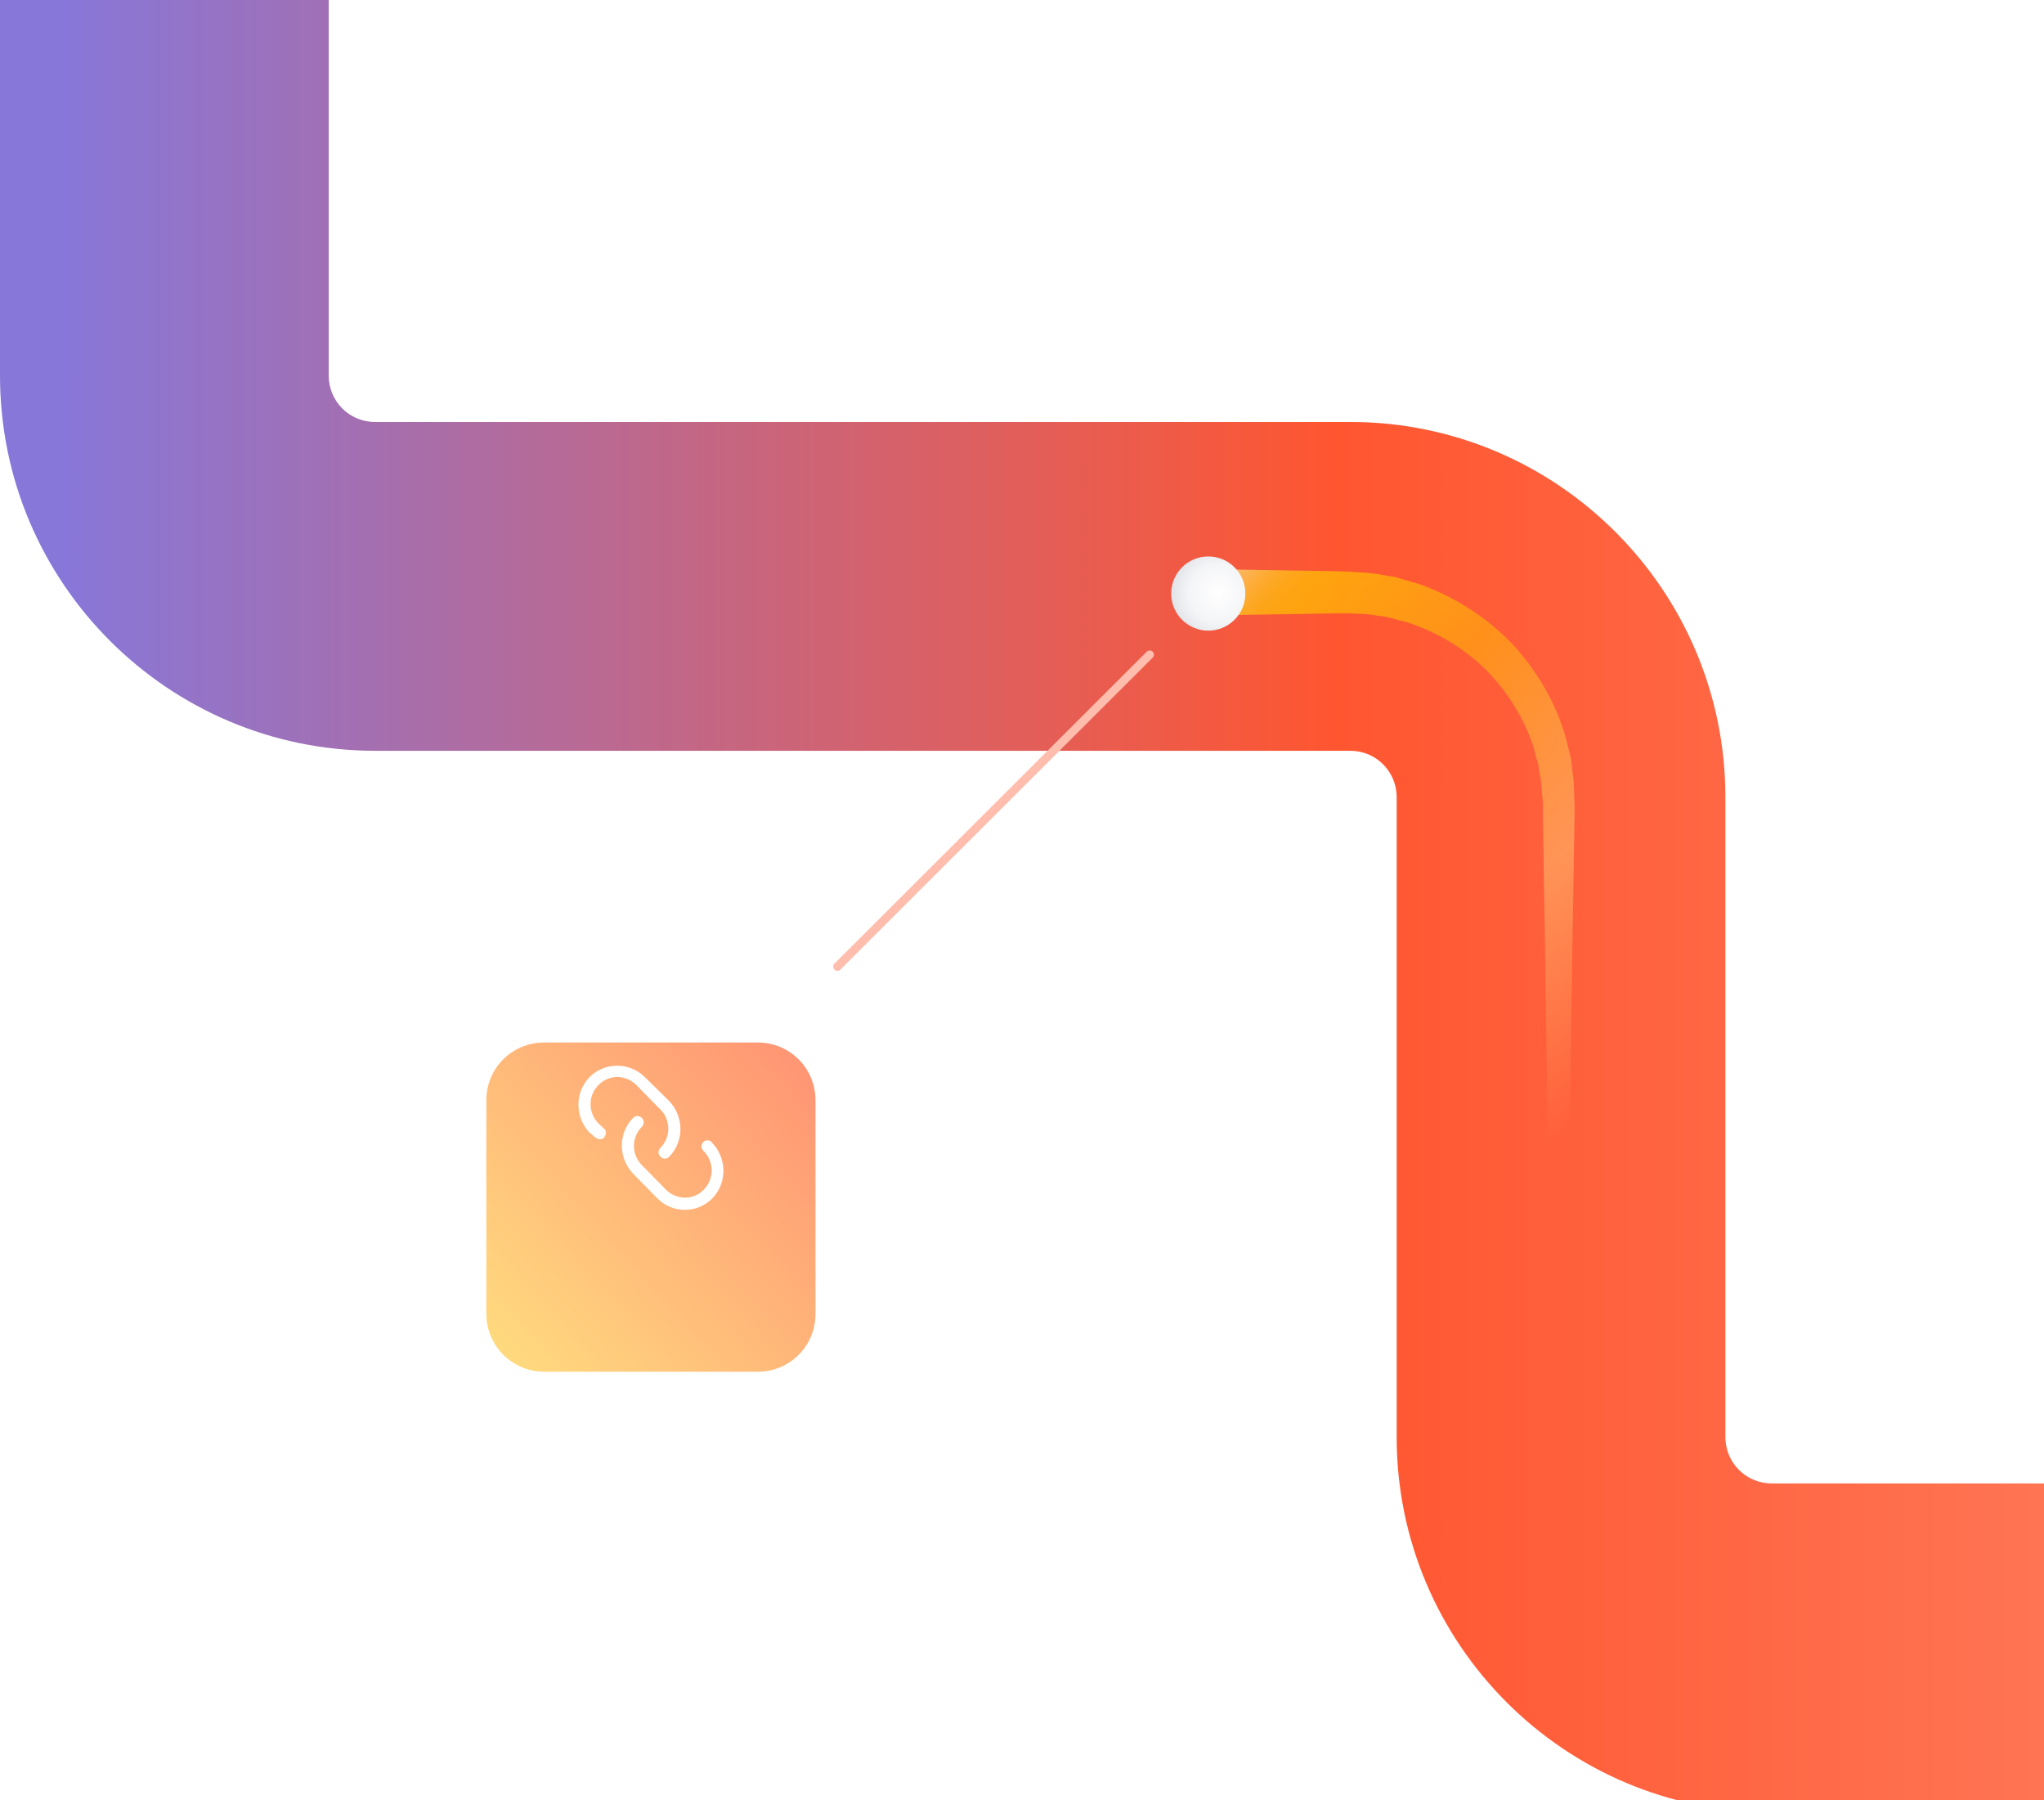
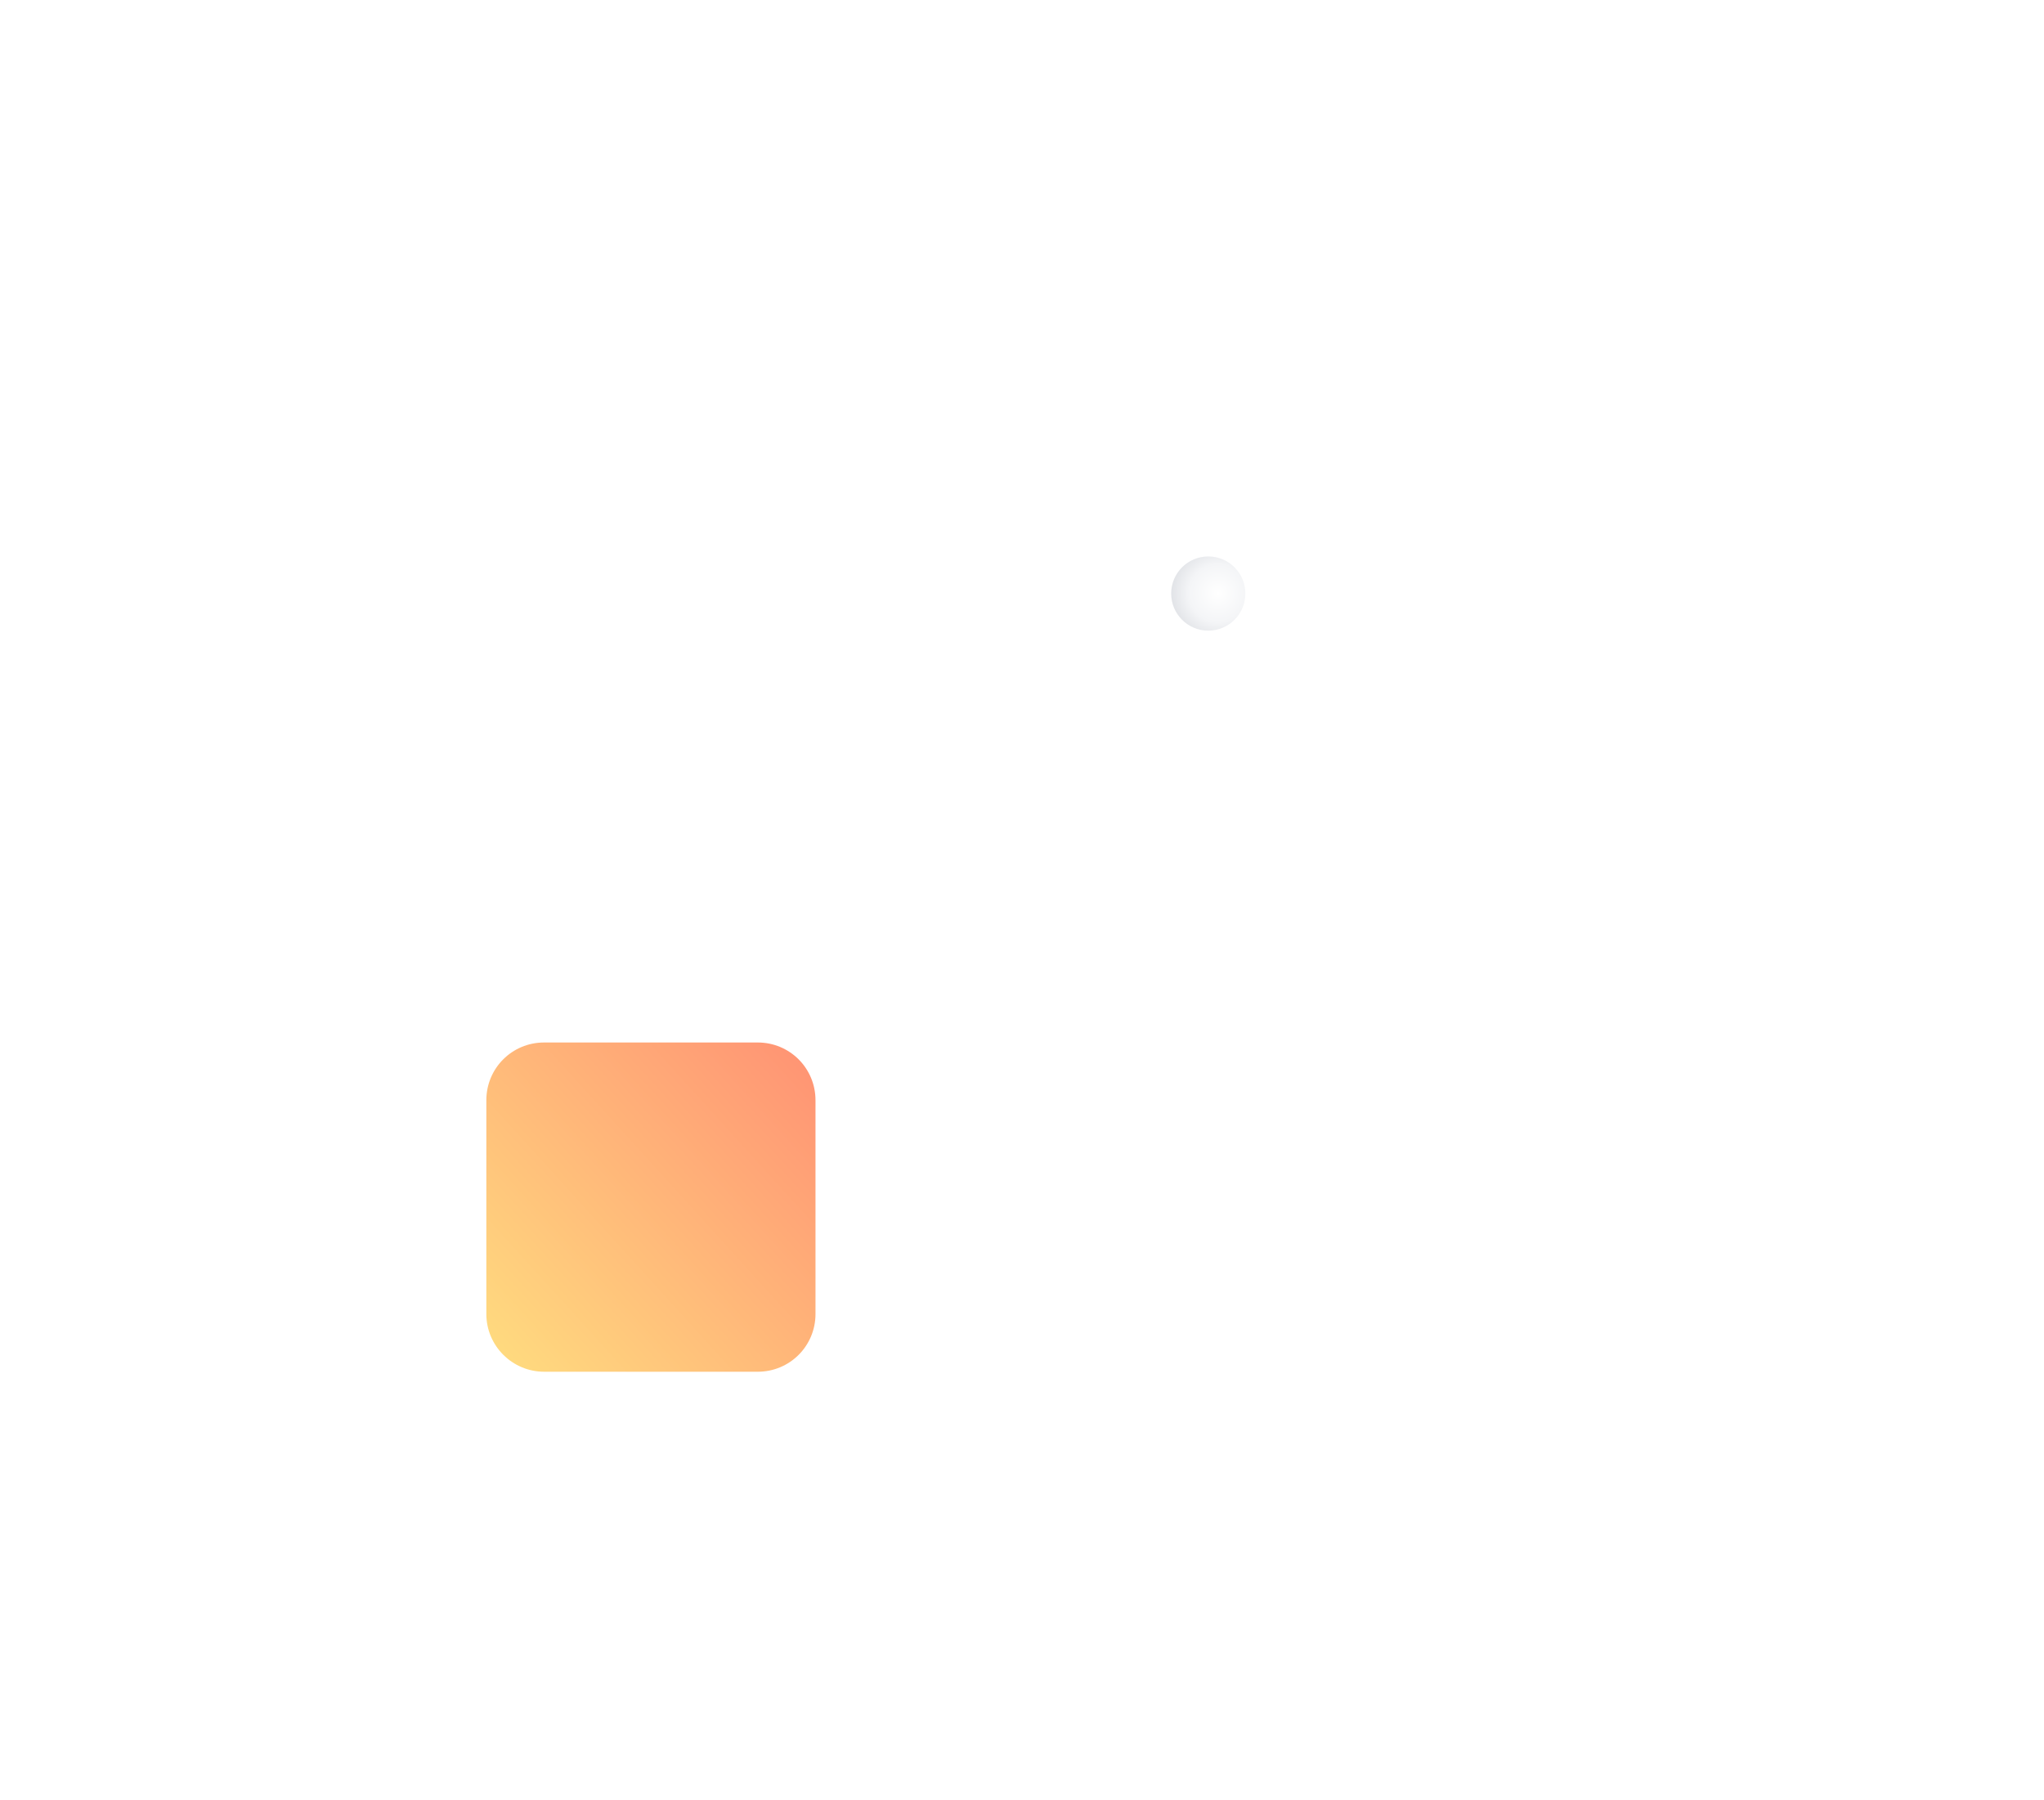
<svg xmlns="http://www.w3.org/2000/svg" width="485" height="427" viewBox="0 0 485 427" fill="none">
  <g clip-path="url(#clip0)">
    <g filter="url(#filter0_d)">
      <path d="M129.1 307.4H179.8C187.4 307.4 193.5 301.3 193.5 293.7V243C193.5 235.4 187.4 229.3 179.8 229.3H129.1C121.5 229.3 115.4 235.4 115.4 243V293.7C115.4 301.3 121.6 307.4 129.1 307.4Z" fill="url(#paint0_linear)" />
    </g>
    <g filter="url(#filter1_i)">
-       <path d="M168.9 270C172.5 273.7 172.6 279.6 169 283.3C165.4 286.9 159.6 286.9 156 283.3L155.9 283.2L150.3 277.5C146.7 273.8 146.6 267.9 150.2 264.2C150.8 263.6 151.7 263.6 152.3 264.2C152.9 264.8 152.9 265.7 152.3 266.3C149.8 268.8 149.8 272.9 152.3 275.4L152.4 275.5L158 281.2C160.5 283.7 164.5 283.8 167 281.2C169.5 278.7 169.5 274.5 166.9 272C166.3 271.4 166.3 270.5 166.9 269.9C167.5 269.3 168.4 269.4 168.9 270Z" fill="white" />
-     </g>
+       </g>
    <g filter="url(#filter2_i)">
-       <path d="M158.7 260.1C162.3 263.8 162.4 269.7 158.8 273.4C158.2 274 157.3 274 156.7 273.4C156.1 272.8 156.1 271.9 156.7 271.3C159.2 268.8 159.2 264.7 156.7 262.2L156.6 262.1L151 256.4C148.5 253.9 144.5 253.8 142 256.4C139.5 258.9 139.5 263 142 265.5L142.1 265.6L143.3 266.7C143.9 267.2 143.9 268.1 143.4 268.7V268.8C142.9 269.4 142 269.4 141.4 268.9H141.3L140.1 267.8H140C136.4 264.1 136.3 258.2 139.9 254.5C143.5 250.9 149.3 250.9 153 254.5L153.1 254.6L158.7 260.1Z" fill="white" />
-     </g>
+       </g>
    <g filter="url(#filter3_d)">
-       <path d="M89 175.1H320.4C326.5 175.1 331.4 180 331.4 186.1V337.9C331.4 387 371.3 426.9 420.4 426.9H634.2V348.9H420.4C414.3 348.9 409.4 344 409.4 337.9V186.1C409.4 137 369.5 97.1 320.4 97.1H89C82.9 97.1 78 92.2 78 86.1V-163H0V86.1C0 135.2 39.9 175.1 89 175.1Z" fill="url(#paint1_linear)" />
-     </g>
-     <path d="M367.3 272.9L366.6 224.4L366.2 200.2L366.1 194.1V191.1C366.1 190.1 366 189.2 365.9 188.3C365.8 187.4 365.8 186.4 365.7 185.5L365.2 182.7C365.1 182.2 365.1 181.8 365 181.3L364.6 180L363.9 177.3C361.6 170.2 357.5 163.8 352.3 158.6C347 153.5 340.5 149.7 333.5 147.5C332.6 147.3 331.7 147.1 330.8 146.8C329.9 146.6 329 146.3 328.1 146.2C326.3 146 324.5 145.6 322.7 145.6L320 145.5H317L310.9 145.6L286.7 146C283.7 146 281.2 143.6 281.1 140.6C281 137.6 283.5 135.1 286.5 135C286.5 135 286.6 135 286.7 135L310.9 135.4L317 135.5L320 135.6L323.3 135.8C325.5 135.9 327.7 136.3 329.9 136.7C331 136.8 332.1 137.2 333.1 137.5C334.2 137.8 335.2 138.1 336.3 138.4C344.7 141.3 352.3 146.1 358.5 152.4C364.5 158.8 369.1 166.5 371.5 174.9L372.3 178.1L372.7 179.7C372.8 180.2 372.9 180.8 372.9 181.3L373.3 184.5C373.5 185.6 373.4 186.7 373.5 187.8C373.5 188.9 373.6 190 373.6 191V194L373.5 200.1L373.1 224.3L372.4 272.8C372.4 274.2 371.2 275.3 369.8 275.3C368.5 275.4 367.4 274.3 367.3 272.9Z" fill="url(#paint2_linear)" />
+       </g>
    <path d="M286.7 149.6C291.56 149.6 295.5 145.66 295.5 140.8C295.5 135.94 291.56 132 286.7 132C281.84 132 277.9 135.94 277.9 140.8C277.9 145.66 281.84 149.6 286.7 149.6Z" fill="url(#paint3_radial)" />
-     <path d="M272.8 155.3L198.7 229.3" stroke="#FFBDAD" stroke-width="2" stroke-miterlimit="10" stroke-linecap="round" />
  </g>
  <defs>
    <filter id="filter0_d" x="87.4" y="219.3" width="134.1" height="134.1" filterUnits="userSpaceOnUse" color-interpolation-filters="sRGB">
      <feFlood flood-opacity="0" result="BackgroundImageFix" />
      <feColorMatrix in="SourceAlpha" type="matrix" values="0 0 0 0 0 0 0 0 0 0 0 0 0 0 0 0 0 0 127 0" />
      <feOffset dy="18" />
      <feGaussianBlur stdDeviation="14" />
      <feColorMatrix type="matrix" values="0 0 0 0 0.035 0 0 0 0 0.118 0 0 0 0 0.259 0 0 0 0.15 0" />
      <feBlend mode="normal" in2="BackgroundImageFix" result="effect1_dropShadow" />
      <feBlend mode="normal" in="SourceGraphic" in2="effect1_dropShadow" result="shape" />
    </filter>
    <filter id="filter1_i" x="147.549" y="263.75" width="24.101" height="23.25" filterUnits="userSpaceOnUse" color-interpolation-filters="sRGB">
      <feFlood flood-opacity="0" result="BackgroundImageFix" />
      <feBlend mode="normal" in="SourceGraphic" in2="BackgroundImageFix" result="shape" />
      <feColorMatrix in="SourceAlpha" type="matrix" values="0 0 0 0 0 0 0 0 0 0 0 0 0 0 0 0 0 0 127 0" result="hardAlpha" />
      <feOffset dy="1" />
      <feGaussianBlur stdDeviation="0.5" />
      <feComposite in2="hardAlpha" operator="arithmetic" k2="-1" k3="1" />
      <feColorMatrix type="matrix" values="0 0 0 0 1 0 0 0 0 0.596 0 0 0 0 0.459 0 0 0 1 0" />
      <feBlend mode="normal" in2="shape" result="effect1_innerShadow" />
    </filter>
    <filter id="filter2_i" x="137.25" y="251.8" width="24.201" height="23.05" filterUnits="userSpaceOnUse" color-interpolation-filters="sRGB">
      <feFlood flood-opacity="0" result="BackgroundImageFix" />
      <feBlend mode="normal" in="SourceGraphic" in2="BackgroundImageFix" result="shape" />
      <feColorMatrix in="SourceAlpha" type="matrix" values="0 0 0 0 0 0 0 0 0 0 0 0 0 0 0 0 0 0 127 0" result="hardAlpha" />
      <feOffset dy="1" />
      <feGaussianBlur stdDeviation="0.5" />
      <feComposite in2="hardAlpha" operator="arithmetic" k2="-1" k3="1" />
      <feColorMatrix type="matrix" values="0 0 0 0 1 0 0 0 0 0.596 0 0 0 0 0.459 0 0 0 1 0" />
      <feBlend mode="normal" in2="shape" result="effect1_innerShadow" />
    </filter>
    <filter id="filter3_d" x="-17" y="-177" width="668.2" height="623.9" filterUnits="userSpaceOnUse" color-interpolation-filters="sRGB">
      <feFlood flood-opacity="0" result="BackgroundImageFix" />
      <feColorMatrix in="SourceAlpha" type="matrix" values="0 0 0 0 0 0 0 0 0 0 0 0 0 0 0 0 0 0 127 0" />
      <feOffset dy="3" />
      <feGaussianBlur stdDeviation="8.5" />
      <feColorMatrix type="matrix" values="0 0 0 0 0.035 0 0 0 0 0.118 0 0 0 0 0.259 0 0 0 0.15 0" />
      <feBlend mode="normal" in2="BackgroundImageFix" result="effect1_dropShadow" />
      <feBlend mode="normal" in="SourceGraphic" in2="effect1_dropShadow" result="shape" />
    </filter>
    <linearGradient id="paint0_linear" x1="206.485" y1="221.136" x2="106.183" y2="312.291" gradientUnits="userSpaceOnUse">
      <stop offset="0.086" stop-color="#FF8F73" />
      <stop offset="0.985" stop-color="#FFE380" />
    </linearGradient>
    <linearGradient id="paint1_linear" x1="0" y1="131.949" x2="634.155" y2="131.949" gradientUnits="userSpaceOnUse">
      <stop offset="0.022" stop-color="#8777D9" />
      <stop offset="0.5" stop-color="#FF5630" />
      <stop offset="1" stop-color="#FF8F73" />
    </linearGradient>
    <linearGradient id="paint2_linear" x1="284.68" y1="134.954" x2="400.1" y2="250.374" gradientUnits="userSpaceOnUse">
      <stop stop-color="white" stop-opacity="0.7" />
      <stop offset="0.004" stop-color="#FFFBEF" stop-opacity="0.7" />
      <stop offset="0.019" stop-color="#FFEEB7" stop-opacity="0.7" />
      <stop offset="0.035" stop-color="#FFE386" stop-opacity="0.7" />
      <stop offset="0.051" stop-color="#FFDA5D" stop-opacity="0.7" />
      <stop offset="0.067" stop-color="#FFD23B" stop-opacity="0.7" />
      <stop offset="0.084" stop-color="#FFCC21" stop-opacity="0.7" />
      <stop offset="0.101" stop-color="#FFC70F" stop-opacity="0.7" />
      <stop offset="0.118" stop-color="#FFC504" stop-opacity="0.7" />
      <stop offset="0.137" stop-color="#FFC400" stop-opacity="0.7" />
      <stop offset="0.366" stop-color="#FFC400" stop-opacity="0.5" />
      <stop offset="0.427" stop-color="#FFC915" stop-opacity="0.479" />
      <stop offset="0.553" stop-color="#FFD64B" stop-opacity="0.438" />
      <stop offset="0.666" stop-color="#FFE380" stop-opacity="0.4" />
      <stop offset="0.954" stop-color="#FFE380" stop-opacity="0" />
    </linearGradient>
    <radialGradient id="paint3_radial" cx="0" cy="0" r="1" gradientUnits="userSpaceOnUse" gradientTransform="translate(289.017 140.726) rotate(180) scale(11.686)">
      <stop stop-color="white" />
      <stop offset="0.592" stop-color="#F4F5F7" />
      <stop offset="1" stop-color="#DFE1E5" />
    </radialGradient>
    <clipPath id="clip0">
      <rect width="485" height="427" fill="white" />
    </clipPath>
  </defs>
</svg>